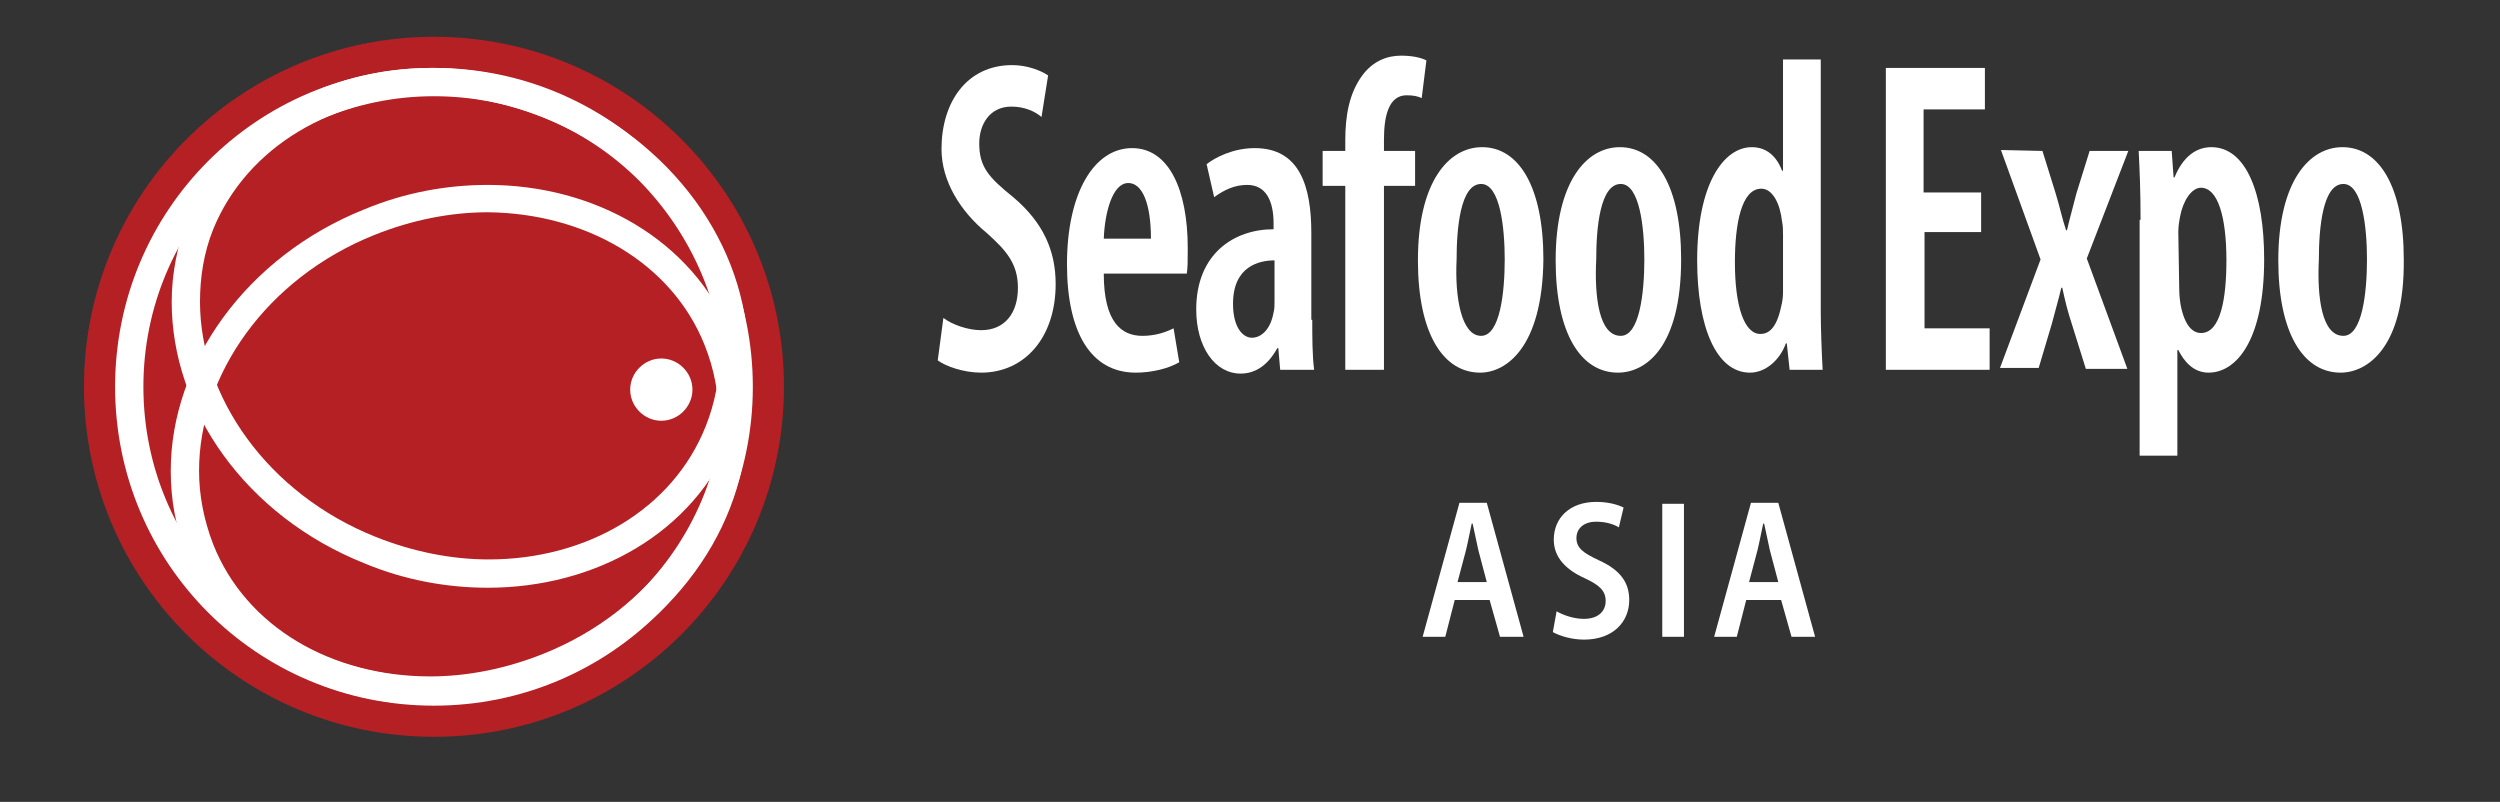
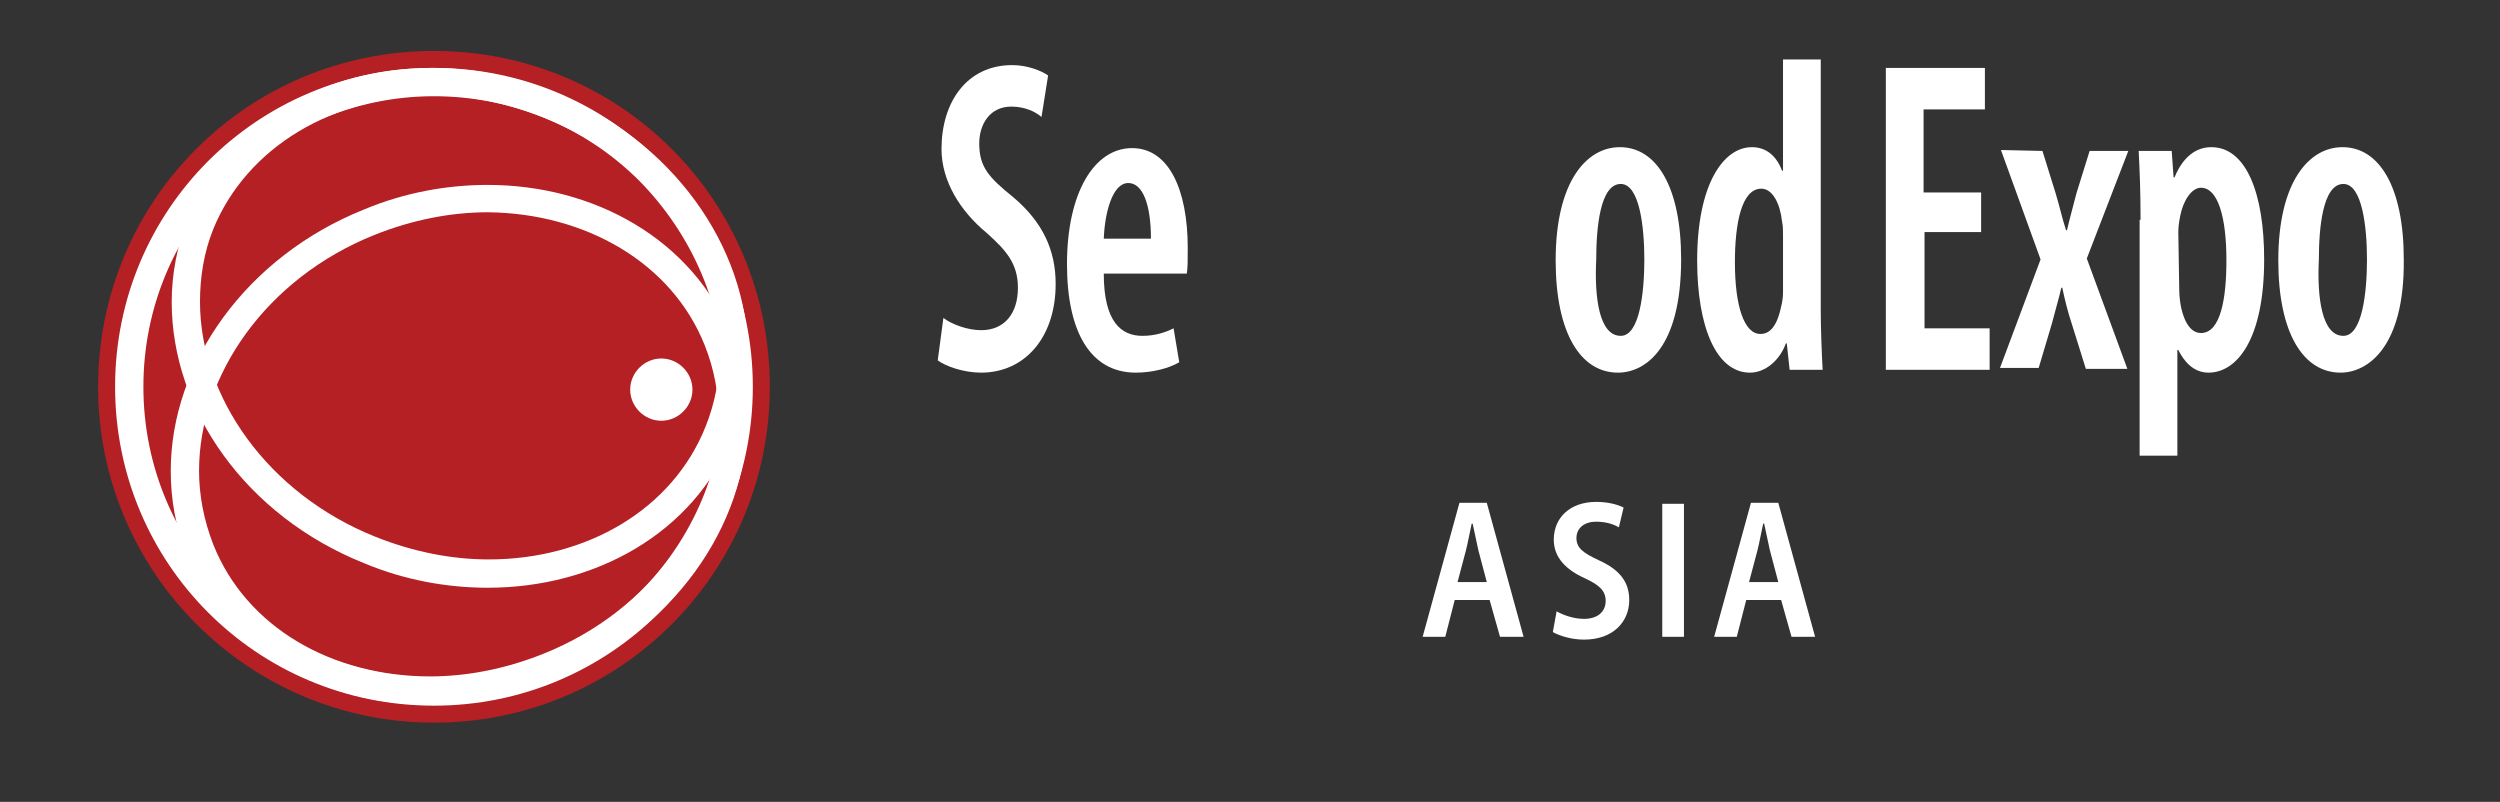
<svg xmlns="http://www.w3.org/2000/svg" id="Layer_1" x="0px" y="0px" viewBox="0 0 265 85" style="enable-background:new 0 0 265 85;" xml:space="preserve">
  <rect x="0" y="0" width="265" height="85" fill="#333333" stroke="none" />
  <style type="text/css">	.st0{fill:#FFFFFF;}	.st1{fill:#B52025;}</style>
  <g>
    <path class="st0" d="M100,33.7c0.9,0.7,2.6,1.3,4,1.3c2.5,0,3.9-1.8,3.9-4.5c0-2.6-1.3-4-3.3-5.8c-2.8-2.3-4.8-5.5-4.8-8.9  c0-5,2.7-8.9,7.5-8.9c1.6,0,3.1,0.6,3.8,1.1l-0.7,4.4c-0.7-0.6-1.8-1.1-3.2-1.1c-2.3,0-3.4,1.9-3.4,3.9c0,2.5,1,3.6,3.6,5.7  c3.2,2.7,4.5,5.7,4.5,9.2c0,5.7-3.3,9.4-7.9,9.4c-1.9,0-3.8-0.7-4.6-1.3L100,33.7z" />
    <path class="st0" d="M117,29c0,5.2,1.9,6.6,4.1,6.6c1.4,0,2.5-0.4,3.3-0.8l0.6,3.6c-1.2,0.7-3,1.1-4.6,1.1c-4.8,0-7.3-4.3-7.3-11.5  c0-7.6,2.9-12.3,6.9-12.3c3.9,0,5.9,4.4,5.9,10.6c0,1.3,0,2.1-0.1,2.7C125.7,29,117,29,117,29z M122,25.3c0-3.7-0.9-5.9-2.4-5.9  c-1.7,0-2.5,3.2-2.6,5.9H122z" />
-     <path class="st0" d="M139.1,33.9c0,1.8,0,3.8,0.2,5.3h-3.6l-0.2-2.3h-0.1c-1,1.8-2.3,2.7-3.9,2.7c-2.7,0-4.7-2.8-4.7-6.8  c0-5.9,4-8.5,8.2-8.5v-0.6c0-2.4-0.8-4.1-2.8-4.1c-1.3,0-2.4,0.5-3.5,1.3l-0.8-3.5c0.9-0.7,2.8-1.7,5.1-1.7c4.8,0,6,4.1,6,9v9.2  H139.1z M135.1,27.6c-1.6,0-4.4,0.6-4.4,4.6c0,2.6,1.1,3.6,2,3.6c1,0,2-0.9,2.3-2.7c0.1-0.3,0.1-0.8,0.1-1.2L135.1,27.6L135.1,27.6  z" />
-     <path class="st0" d="M142.6,39.2V19.7h-2.4V16h2.4v-1.1c0-2.6,0.4-5,1.8-6.9c1.1-1.5,2.6-2.1,4.1-2.1c1.2,0,2.1,0.2,2.7,0.5l-0.5,4  c-0.4-0.2-0.9-0.3-1.6-0.3c-1.9,0-2.4,2.2-2.4,4.7V16h3.3v3.7h-3.3v19.5C146.8,39.2,142.6,39.2,142.6,39.2z" />
-     <path class="st0" d="M156.9,39.5c-3.9,0-6.6-4.1-6.6-11.9c0-8.4,3.3-12,6.8-12c3.9,0,6.5,4.2,6.5,11.9  C163.5,36.9,159.6,39.5,156.9,39.5L156.9,39.5z M157,35.6c2,0,2.5-4.6,2.5-8.1c0-3.4-0.5-8-2.5-8c-2.2,0-2.6,4.7-2.6,8  C154.2,31.5,154.9,35.6,157,35.6L157,35.6z" />
    <path class="st0" d="M171.5,39.5c-3.9,0-6.6-4.1-6.6-11.9c0-8.4,3.3-12,6.8-12c3.9,0,6.5,4.2,6.5,11.9  C178.2,36.9,174.4,39.5,171.5,39.5L171.5,39.5z M171.8,35.6c2,0,2.5-4.6,2.5-8.1c0-3.4-0.5-8-2.5-8c-2.2,0-2.6,4.7-2.6,8  C169,31.5,169.5,35.6,171.8,35.6L171.8,35.6z" />
    <path class="st0" d="M193,6.3v26.6c0,1.9,0.1,4.5,0.2,6.3h-3.5l-0.3-2.8h-0.1c-0.6,1.7-2.1,3.1-3.8,3.1c-3.6,0-5.6-4.9-5.6-11.9  c0-8.1,2.8-12,5.8-12c1.5,0,2.6,0.9,3.2,2.5h0.1V6.3H193z M189,24.9c0-0.4,0-1-0.1-1.4c-0.2-1.9-1-3.5-2.2-3.5  c-2.1,0-2.8,3.7-2.8,7.8c0,4.7,1,7.6,2.7,7.6c0.8,0,1.7-0.5,2.2-2.9c0.1-0.4,0.2-0.9,0.2-1.5L189,24.9L189,24.9z" />
    <path class="st0" d="M210.1,24.6H204v10.2h6.9v4.4h-11v-32h10.5v4.4h-6.5v8.8h6.1v4.2H210.1z" />
    <path class="st0" d="M216.5,16l1.4,4.5c0.4,1.3,0.7,2.7,1.1,3.9h0.1c0.3-1.3,0.7-2.7,1-3.9l1.4-4.5h4.1l-4.4,11.4l4.3,11.7h-4.4  l-1.5-4.8c-0.4-1.2-0.7-2.4-1-3.8h-0.1c-0.3,1.3-0.7,2.6-1,3.8l-1.4,4.7H212l4.3-11.5l-4.2-11.6L216.5,16L216.5,16z" />
    <path class="st0" d="M226.9,23.3c0-3.1-0.1-5.3-0.2-7.3h3.5l0.2,2.8h0.1c0.9-2.2,2.3-3.2,3.9-3.2c3.7,0,5.6,4.9,5.6,11.9  c0,8.5-2.9,12-5.9,12c-1.6,0-2.6-1.2-3.2-2.4h-0.1v11.2h-4v-25H226.9z M231,30.7c0,0.7,0.1,1.4,0.2,1.9c0.5,2.2,1.4,2.7,2.1,2.7  c2.1,0,2.7-3.7,2.7-7.7c0-4.6-0.9-7.7-2.7-7.7c-1,0-1.9,1.4-2.2,3c-0.1,0.5-0.2,1.1-0.2,1.7L231,30.7L231,30.7z" />
    <path class="st0" d="M248.1,39.5c-3.9,0-6.6-4.1-6.6-11.9c0-8.4,3.3-12,6.8-12c3.9,0,6.5,4.2,6.5,11.9  C254.9,36.9,250.9,39.5,248.1,39.5L248.1,39.5z M248.4,35.6c2,0,2.5-4.6,2.5-8.1c0-3.4-0.5-8-2.5-8c-2.2,0-2.6,4.7-2.6,8  C245.6,31.5,246.1,35.6,248.4,35.6L248.4,35.6z" />
  </g>
  <g>
    <g>
      <path class="st1" d="M10.4,41C10.4,21.3,26.2,5.4,46,5.4S81.6,21.3,81.6,41S65.7,76.6,46,76.6C26.4,76.6,10.4,60.7,10.4,41   L10.4,41z" />
-       <path class="st1" d="M8.9,41C8.9,20.5,25.5,3.9,46,3.9l0,0c20.5,0,37.1,16.6,37.1,37.1l0,0c0,20.5-16.6,37.1-37.1,37.1l0,0   C25.5,78.1,8.9,61.5,8.9,41L8.9,41z M11.9,41c0,9.4,3.8,17.9,10,24.1l0,0c6.2,6.2,14.7,10,24.1,10l0,0c9.4,0,17.9-3.8,24.1-10l0,0   c6.2-6.2,10-14.7,10-24.1l0,0c0-9.4-3.8-17.9-10-24.1l0,0c-6.2-6.2-14.7-10-24.1-10l0,0c-9.4,0-17.9,3.8-24.1,10l0,0   C15.7,23.1,11.9,31.6,11.9,41L11.9,41L11.9,41z" />
    </g>
    <path class="st0" d="M19.8,58.8L19.8,58.8c-1.2-2.9-1.7-5.9-1.7-8.9l0,0c0-11.4,8-22.7,20.5-27.7l0,0c4.3-1.8,8.8-2.6,13.1-2.6l0,0  c11.3,0,21.7,5.8,25.8,15.9l0,0c1.2,2.9,1.7,5.9,1.7,8.9l0,0c0,11.4-8,22.7-20.5,27.7l0,0c-4.3,1.8-8.8,2.6-13.1,2.6l0,0l0,0l0,0  C34.2,74.7,23.9,68.9,19.8,58.8L19.8,58.8z M45.6,71.7c3.9,0,8-0.8,12-2.4l0,0c11.5-4.6,18.6-14.9,18.6-24.9l0,0  c0-2.6-0.5-5.3-1.5-7.8l0,0c-3.5-8.8-12.7-14-23-14.1l0,0c-3.9,0-8,0.8-12,2.4l0,0c-11.5,4.6-18.6,14.9-18.6,25l0,0  c0,2.6,0.5,5.2,1.5,7.8l0,0l0,0C26.1,66.5,35.2,71.7,45.6,71.7L45.6,71.7z M21.4,58.2l1.2-0.5L21.4,58.2L21.4,58.2z" />
    <path class="st0" d="M51.7,62.3c-4.3,0-8.8-0.8-13.1-2.6l0,0c-12.5-5-20.4-16.2-20.4-27.7l0,0c0-3,0.6-6,1.7-8.9l0,0l0,0  C24,13,34.4,7.2,45.7,7.2l0,0c4.3,0,8.7,0.8,13.1,2.6l0,0c12.5,5.1,20.4,16.3,20.5,27.7l0,0c0,3-0.6,6-1.7,8.9l0,0  C73.5,56.5,63.1,62.3,51.7,62.3L51.7,62.3C51.8,62.3,51.8,62.3,51.7,62.3L51.7,62.3z M21.2,32c0,10,7.1,20.3,18.6,24.9l0,0  c4,1.6,8.1,2.4,12,2.4l0,0c10.4,0,19.5-5.3,23-14.1l0,0c1-2.5,1.5-5.2,1.5-7.8l0,0c0-10-7.1-20.3-18.6-24.9l0,0  c-4-1.6-8-2.4-11.9-2.4l0,0c-10.4,0.1-19.6,5.4-23.2,14.2l0,0l0,0l0,0l0,0C21.6,26.8,21.2,29.4,21.2,32L21.2,32z" />
    <path class="st0" d="M12.2,41C12.2,22.3,27.2,7.2,46,7.2l0,0c18.7,0,33.8,15.1,33.8,33.8l0,0c0,18.7-15.1,33.8-33.8,33.8l0,0  C27.2,74.8,12.2,59.7,12.2,41L12.2,41z M15.2,41c0,8.5,3.4,16.2,9,21.8l0,0c5.6,5.6,13.3,9,21.8,9l0,0c8.5,0,16.2-3.5,21.8-9l0,0  c5.6-5.6,9-13.3,9-21.8l0,0c0-8.5-3.5-16.2-9-21.8l0,0c-5.6-5.6-13.3-9-21.8-9l0,0c-8.5,0-16.2,3.5-21.8,9l0,0  C18.6,24.8,15.2,32.5,15.2,41L15.2,41L15.2,41z" />
    <path class="st0" d="M66.8,41.3c0-1.8,1.5-3.3,3.3-3.3s3.3,1.5,3.3,3.3s-1.5,3.3-3.3,3.3S66.8,43.1,66.8,41.3L66.8,41.3z" />
  </g>
  <g>
    <path class="st0" d="M154.2,63.6l-1,3.9h-2.4l3.9-14.2h2.9l3.9,14.2H159l-1.1-3.9H154.2L154.2,63.6z M157.6,61.7l-0.9-3.4  c-0.2-0.9-0.4-1.9-0.6-2.8H156c-0.2,0.9-0.4,2-0.6,2.8l-0.9,3.4H157.6L157.6,61.7z" />
    <path class="st0" d="M165,64.8c0.7,0.4,1.8,0.8,2.9,0.8c1.5,0,2.3-0.8,2.3-1.9s-0.7-1.7-2.2-2.4c-2-0.9-3.3-2.2-3.3-4.1  c0-2.3,1.7-4,4.5-4c1.3,0,2.3,0.3,2.9,0.6l-0.5,2.1c-0.5-0.3-1.3-0.6-2.4-0.6c-1.5,0-2.1,0.9-2.1,1.7c0,1.1,0.7,1.6,2.4,2.4  c2.2,1,3.2,2.3,3.2,4.2c0,2.3-1.7,4.2-4.8,4.2c-1.3,0-2.6-0.4-3.3-0.8L165,64.8L165,64.8z" />
    <path class="st0" d="M178.5,53.4v14.1h-2.3V53.4H178.5z" />
    <path class="st0" d="M185.1,63.6l-1,3.9h-2.4l3.9-14.2h2.9l3.9,14.2h-2.5l-1.1-3.9H185.1L185.1,63.6z M188.5,61.7l-0.9-3.4  c-0.2-0.9-0.4-1.9-0.6-2.8h-0.1c-0.2,0.9-0.4,2-0.6,2.8l-0.9,3.4H188.5L188.5,61.7z" />
  </g>
</svg>